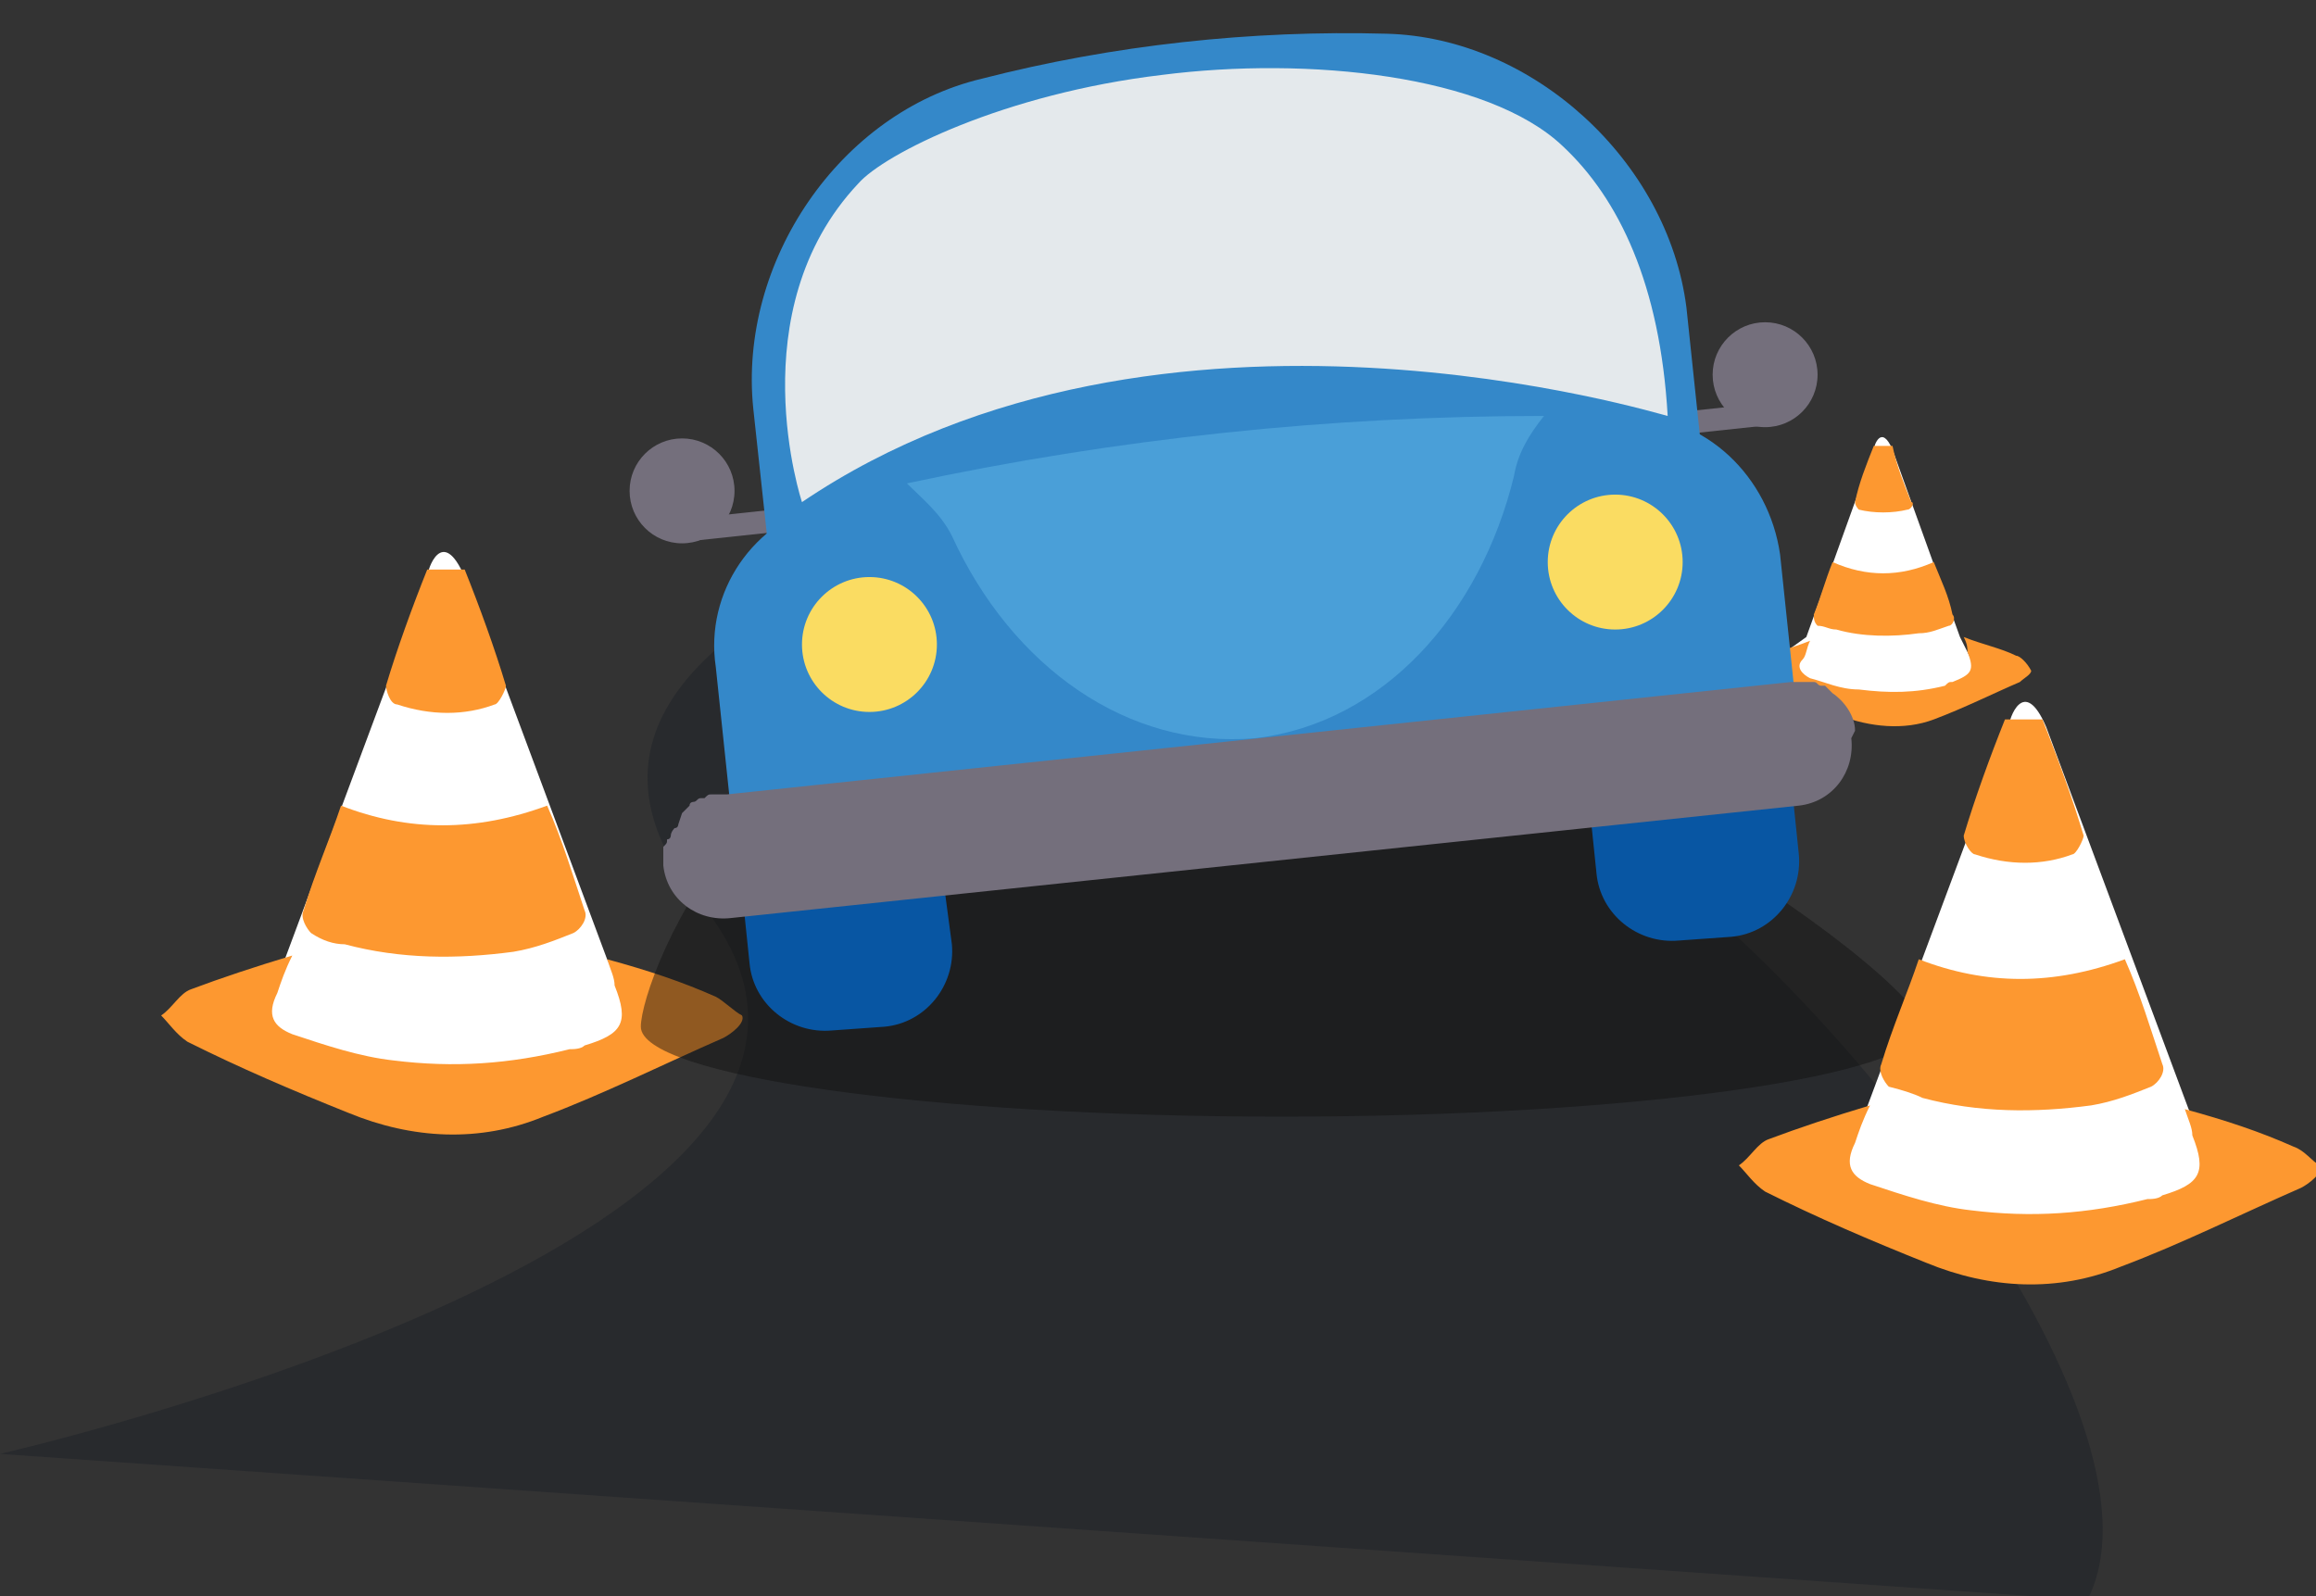
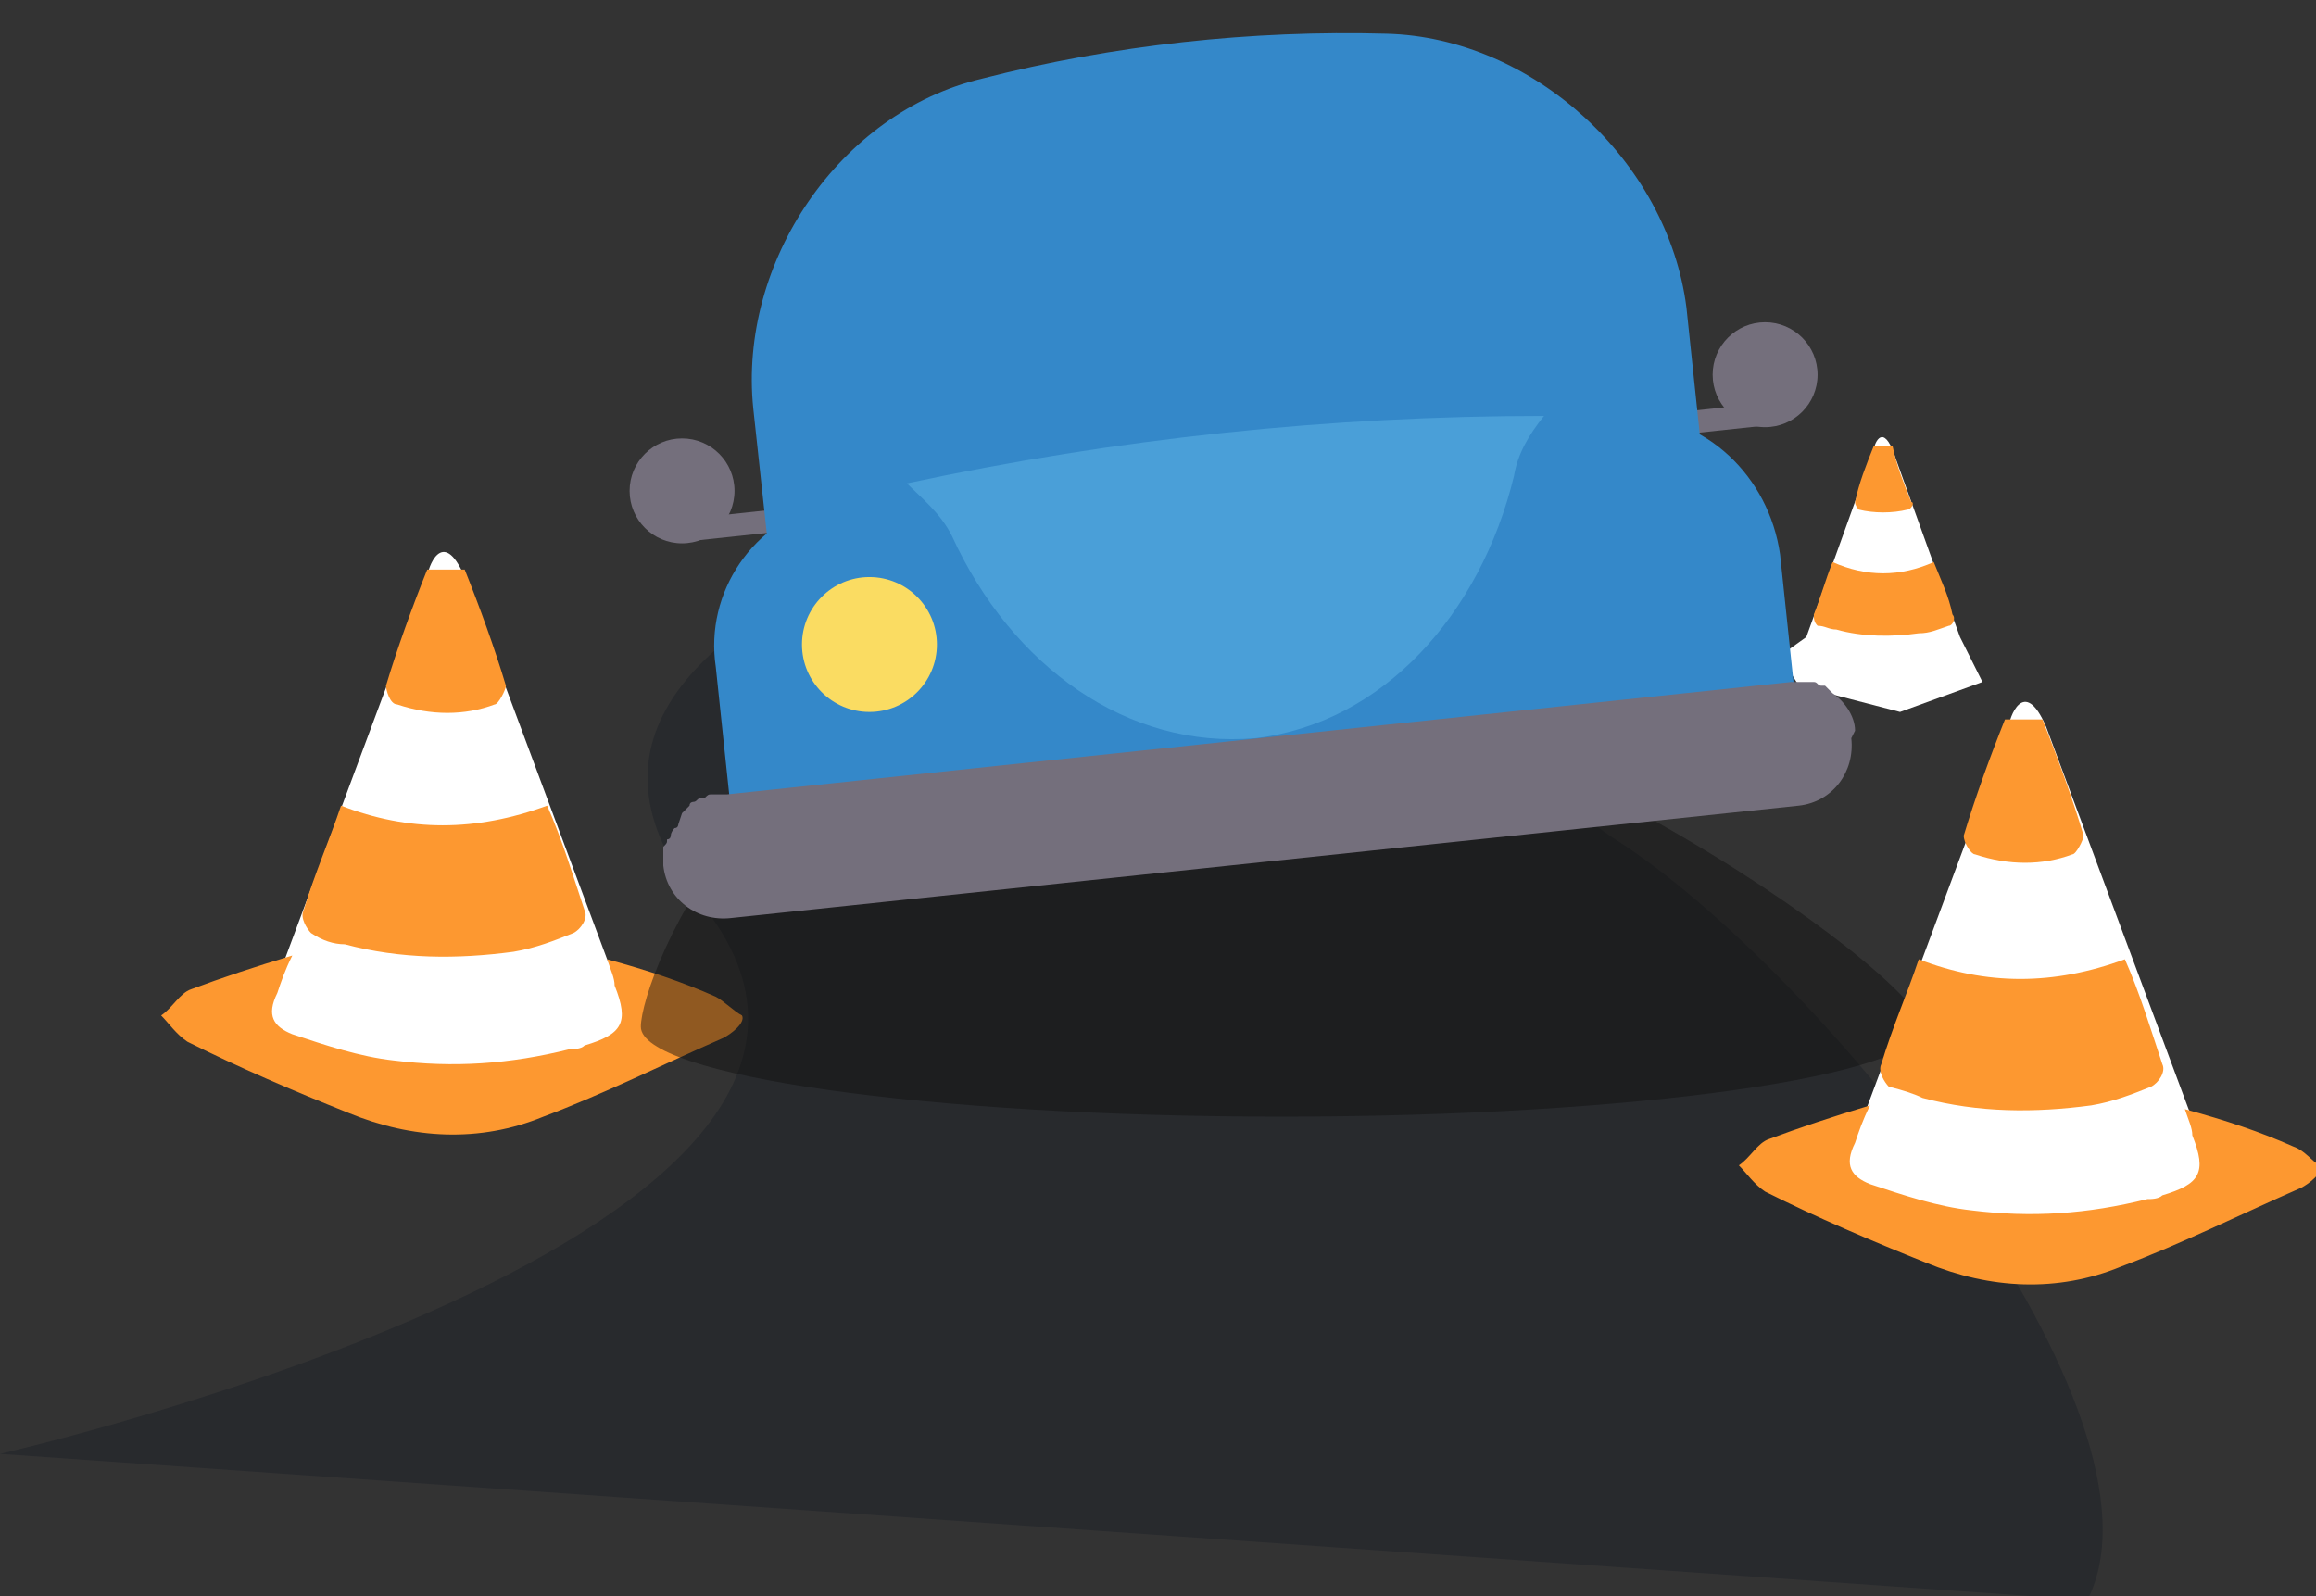
<svg xmlns="http://www.w3.org/2000/svg" version="1.1" id="Calque_1" x="0px" y="0px" viewBox="0 0 61.8 42.6" style="enable-background:new 0 0 61.8 42.6;" xml:space="preserve">
  <rect x="0" y="0" width="61.8" height="42.6" fill="#333333" stroke="none" />
  <style type="text/css">
	.st0{fill:#282A2D;}
	.st1{fill:#FFFFFF;}
	.st2{fill:#FD9830;}
	.st3{opacity:0.46;fill:#111111;}
	.st4{fill:#746F7C;}
	.st5{fill:#0856A3;}
	.st6{fill:#3488C9;}
	.st7{fill:#FADC62;}
	.st8{fill:#4A9FD8;}
	.st9{fill:#E4E9EC;}
</style>
  <path class="st0" d="M0,38.8c0,0,25.9-5.9,18.7-14.7S34,11.9,34,11.9L45.8,11c0,0-8.2,7.9-2.7,11.4s15.1,15.4,12.6,20.3L0,38.8z" />
  <g>
    <path class="st1" d="M48.2,17l1.8-5c0-0.1,0.2-0.7,0.5,0l1.8,5l0.6,1.2l-2.2,0.8L48,18.3l-0.5-0.8L48.2,17z" />
-     <path class="st2" d="M53.8,17.5c-0.4-0.2-0.9-0.3-1.4-0.5c0.1,0.2,0.1,0.3,0.1,0.4c0.2,0.5,0.1,0.6-0.4,0.8c-0.1,0-0.1,0-0.2,0.1   c-0.8,0.2-1.5,0.2-2.3,0.1c-0.5,0-0.9-0.2-1.3-0.3c-0.2-0.1-0.4-0.3-0.2-0.5c0.1-0.1,0.1-0.3,0.2-0.5c-0.5,0.2-0.9,0.3-1.3,0.4   c-0.1,0.1-0.2,0.2-0.4,0.4c0.1,0.1,0.2,0.3,0.4,0.3c0.7,0.3,1.4,0.7,2.1,0.9c0.8,0.3,1.7,0.4,2.5,0.1c0.8-0.3,1.6-0.7,2.3-1   c0.1-0.1,0.3-0.2,0.3-0.3C54.1,17.7,53.9,17.5,53.8,17.5z" />
    <path class="st2" d="M49,16.8c0.7,0.2,1.5,0.2,2.2,0.1c0.3,0,0.5-0.1,0.8-0.2c0.1,0,0.2-0.2,0.1-0.3c-0.1-0.5-0.3-0.9-0.5-1.4   c-0.9,0.4-1.8,0.4-2.7,0c-0.2,0.5-0.3,0.9-0.5,1.4c0,0.1,0,0.2,0.1,0.3C48.7,16.7,48.8,16.8,49,16.8z" />
    <path class="st2" d="M49.6,13.6c0.4,0.1,0.9,0.1,1.3,0c0.1,0,0.2-0.2,0.1-0.2c-0.2-0.5-0.4-1-0.5-1.5c-0.2,0-0.3,0-0.5,0   c-0.2,0.5-0.4,1-0.5,1.5C49.5,13.5,49.6,13.6,49.6,13.6z" />
  </g>
  <g>
    <path class="st1" d="M7.6,25.6l3.8-10.2c0-0.2,0.4-1.4,1,0l3.8,10.2l1.3,2.4l-4.5,1.7l-5.6-1.2l-1.1-1.7L7.6,25.6z" />
    <path class="st2" d="M19.1,26.6c-0.9-0.4-1.8-0.7-2.9-1c0.1,0.3,0.2,0.5,0.2,0.7c0.4,1,0.2,1.3-0.8,1.6c-0.1,0.1-0.3,0.1-0.4,0.1   c-1.6,0.4-3.1,0.5-4.7,0.3c-0.9-0.1-1.8-0.4-2.7-0.7c-0.5-0.2-0.7-0.5-0.4-1.1c0.1-0.3,0.2-0.6,0.4-1c-1,0.3-1.9,0.6-2.7,0.9   c-0.3,0.1-0.5,0.5-0.8,0.7c0.2,0.2,0.4,0.5,0.7,0.7c1.4,0.7,2.8,1.3,4.3,1.9c1.7,0.7,3.5,0.8,5.2,0.1c1.6-0.6,3.2-1.4,4.8-2.1   c0.2-0.1,0.6-0.4,0.5-0.6C19.6,27,19.3,26.7,19.1,26.6z" />
    <path class="st2" d="M9.2,25.2c1.5,0.4,3,0.4,4.5,0.2c0.6-0.1,1.1-0.3,1.6-0.5c0.2-0.1,0.4-0.4,0.3-0.6c-0.3-0.9-0.6-1.9-1-2.8   c-1.9,0.7-3.7,0.7-5.5,0c-0.3,0.9-0.7,1.8-1,2.8c-0.1,0.2,0.1,0.5,0.2,0.6C8.6,25.1,8.9,25.2,9.2,25.2z" />
    <path class="st2" d="M10.6,18.8c0.9,0.3,1.8,0.3,2.6,0c0.1,0,0.3-0.4,0.3-0.5c-0.3-1-0.7-2.1-1.1-3.1c-0.4,0-0.7,0-1,0   c-0.4,1-0.8,2.1-1.1,3.1C10.3,18.4,10.4,18.8,10.6,18.8z" />
  </g>
  <path class="st3" d="M51.3,27.4c0,1.3-7.6,2.4-17.1,2.4s-17.1-1.1-17.1-2.4s3.3-10,12.8-10S51.3,26.1,51.3,27.4z" />
  <g>
    <g>
      <g>
        <circle class="st4" cx="18.2" cy="13.1" r="1.4" />
        <rect x="18.3" y="13.7" transform="matrix(0.994 -0.106 0.106 0.994 -1.372 2.175)" class="st4" width="2.9" height="0.6" />
        <circle class="st4" cx="47.1" cy="10" r="1.4" />
        <rect x="44.4" y="10.9" transform="matrix(0.994 -0.106 0.106 0.994 -0.932 4.919)" class="st4" width="2.9" height="0.6" />
      </g>
      <g>
-         <path class="st5" d="M19.7,22.8l0.3,2.9c0.1,1.1,1.1,1.9,2.2,1.8l1.4-0.1c1.1-0.1,1.9-1.1,1.8-2.2L25,22.2L19.7,22.8L19.7,22.8z" />
-         <path class="st5" d="M42.3,20.4l0.3,2.9c0.1,1.1,1.1,1.9,2.2,1.8l1.4-0.1c1.1-0.1,1.9-1.1,1.8-2.2l-0.3-2.9L42.3,20.4L42.3,20.4z     " />
-       </g>
+         </g>
      <path class="st6" d="M37,0.9c-3.6-0.1-7.3,0.3-10.8,1.2C22.4,3,19.7,7,20.1,10.9l0.4,3.7l24.9-2.6L45,8.2C44.5,4.3,40.9,1,37,0.9z    " />
      <path class="st6" d="M43.5,11.1c-7.2-0.2-14.4,0.5-21.4,2.3c-2,0.5-3.3,2.4-3,4.4l0.6,5.7c9.4-1,19-2,28.4-3l-0.6-5.7    C47.2,12.7,45.5,11.1,43.5,11.1z" />
      <circle class="st7" cx="23.2" cy="17.2" r="1.8" />
-       <circle class="st7" cx="43.1" cy="15" r="1.8" />
      <path class="st8" d="M33.5,19.7c3.4-0.4,6-3.3,6.9-7c0.1-0.6,0.4-1.1,0.8-1.6c-5.7,0-11.4,0.6-17,1.8c0.4,0.4,0.9,0.8,1.2,1.4    C27,17.8,30.1,20,33.5,19.7z" />
      <path class="st4" d="M49.5,19.5L49.5,19.5L49.5,19.5c0-0.4-0.3-0.8-0.6-1l0,0c-0.1-0.1-0.1-0.1-0.2-0.2l-0.1,0    c-0.1,0-0.1-0.1-0.2-0.1c-0.1,0-0.1,0-0.2,0l-0.1,0c-0.1,0-0.2,0-0.3,0l-28.4,3c-0.1,0-0.2,0-0.3,0l-0.1,0c-0.1,0-0.1,0-0.2,0.1    l-0.1,0c-0.1,0-0.1,0.1-0.2,0.1c0,0-0.1,0-0.1,0.1l-0.1,0.1l-0.1,0.1L18.1,22c0,0,0,0.1-0.1,0.1c0,0-0.1,0.1-0.1,0.2    c0,0,0,0.1-0.1,0.1c0,0.1,0,0.1-0.1,0.2l0,0.1l0,0l0,0c0,0.1,0,0.2,0,0.3l0,0.1c0.1,0.9,0.9,1.5,1.8,1.4l28.5-3    c0.9-0.1,1.5-0.9,1.4-1.8L49.5,19.5L49.5,19.5z" />
    </g>
-     <path class="st9" d="M21.4,13.4c0,0-1.7-5.1,1.5-8.5c0.7-0.8,3.9-2.4,8.1-2.9c3.9-0.5,8.7,0,10.7,1.9c1.5,1.4,2.6,3.7,2.8,7.2   C44.4,11.1,31,6.9,21.4,13.4z" />
  </g>
  <g>
    <path class="st1" d="M49.8,29.6l3.8-10.2c0-0.2,0.4-1.4,1,0l3.8,10.2l1.3,2.4l-4.5,1.7l-5.6-1.2l-1.1-1.7L49.8,29.6z" />
    <path class="st2" d="M61.2,30.6c-0.9-0.4-1.8-0.7-2.9-1c0.1,0.3,0.2,0.5,0.2,0.7c0.4,1,0.2,1.3-0.8,1.6c-0.1,0.1-0.3,0.1-0.4,0.1   c-1.6,0.4-3.1,0.5-4.7,0.3c-0.9-0.1-1.8-0.4-2.7-0.7c-0.5-0.2-0.7-0.5-0.4-1.1c0.1-0.3,0.2-0.6,0.4-1c-1,0.3-1.9,0.6-2.7,0.9   c-0.3,0.1-0.5,0.5-0.8,0.7c0.2,0.2,0.4,0.5,0.7,0.7c1.4,0.7,2.8,1.3,4.3,1.9c1.7,0.7,3.5,0.8,5.2,0.1c1.6-0.6,3.2-1.4,4.8-2.1   c0.2-0.1,0.6-0.4,0.5-0.6C61.7,31,61.5,30.7,61.2,30.6z" />
    <path class="st2" d="M51.3,29.3c1.5,0.4,3,0.4,4.5,0.2c0.6-0.1,1.1-0.3,1.6-0.5c0.2-0.1,0.4-0.4,0.3-0.6c-0.3-0.9-0.6-1.9-1-2.8   c-1.9,0.7-3.7,0.7-5.5,0c-0.3,0.9-0.7,1.8-1,2.8c-0.1,0.2,0.1,0.5,0.2,0.6C50.8,29.1,51.1,29.2,51.3,29.3z" />
    <path class="st2" d="M52.7,22.8c0.9,0.3,1.8,0.3,2.6,0c0.1,0,0.3-0.4,0.3-0.5c-0.3-1-0.7-2.1-1.1-3.1c-0.4,0-0.7,0-1,0   c-0.4,1-0.8,2.1-1.1,3.1C52.4,22.5,52.6,22.8,52.7,22.8z" />
  </g>
</svg>